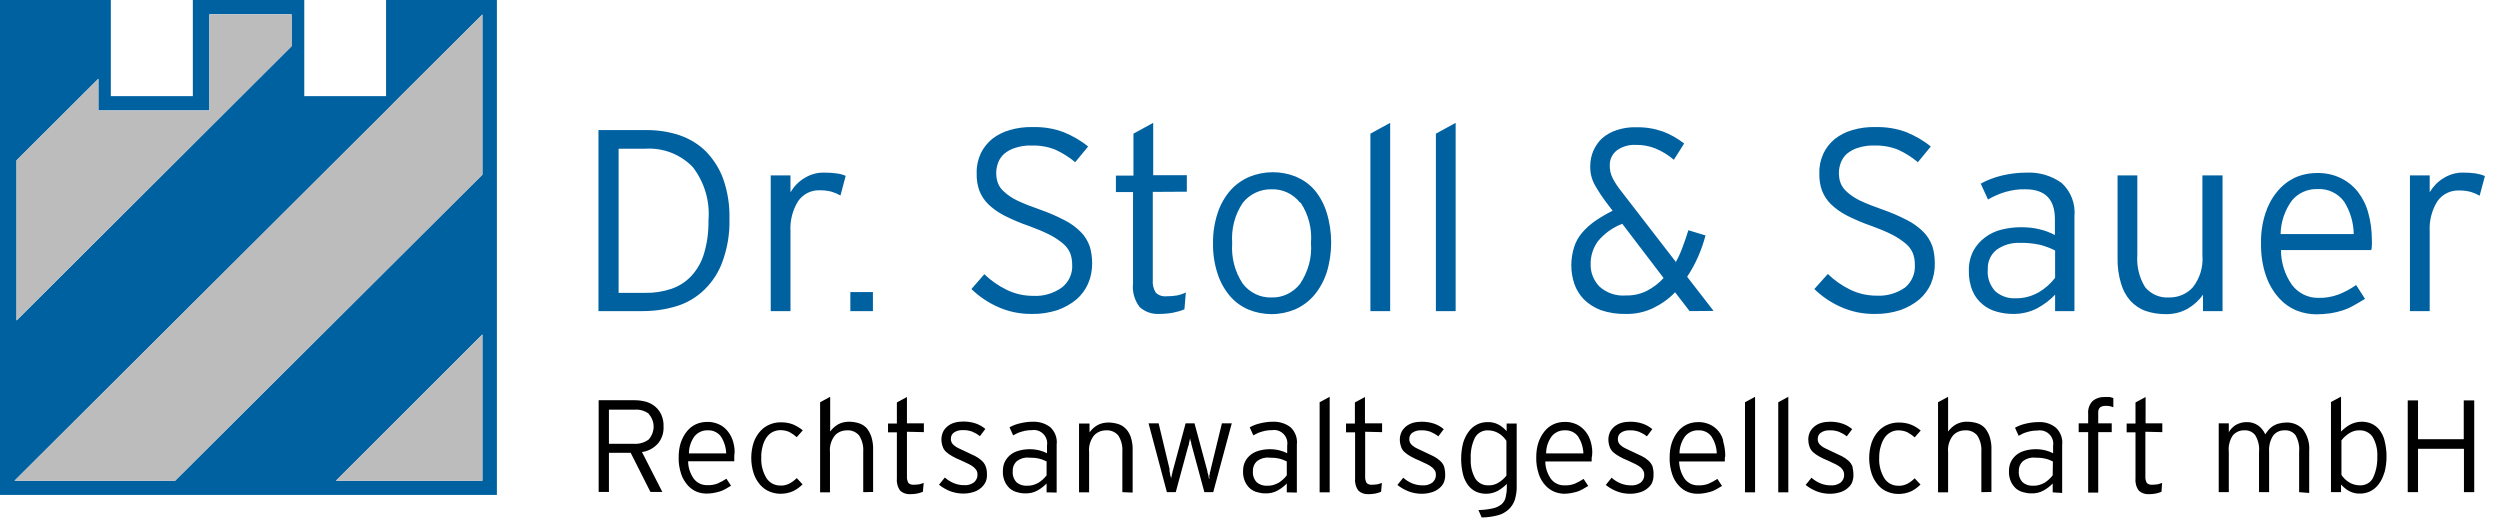
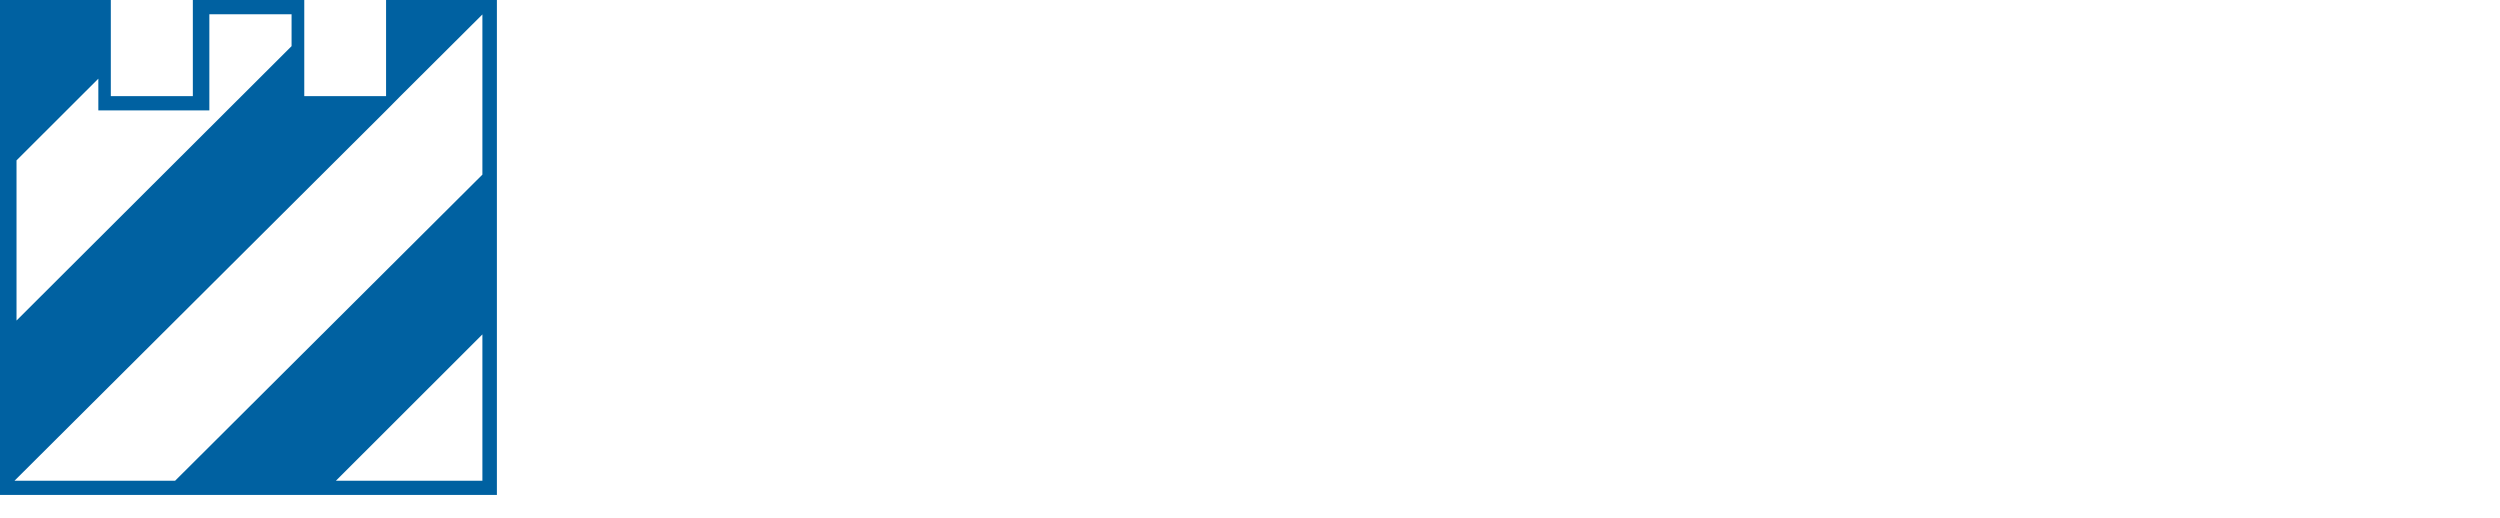
<svg xmlns="http://www.w3.org/2000/svg" width="140" height="29" viewBox="0 0 140 29" fill="none">
  <g clip-path="url(#clip0_1_7)">
-     <path d="M39.539 8.486C39.122 8.071 38.614 7.767 38.061 7.576C37.463 7.374 36.842 7.284 36.211 7.284H33.514V17.422H35.996C36.639 17.422 37.282 17.332 37.903 17.141C38.479 16.962 39.009 16.647 39.438 16.231C39.9 15.781 40.25 15.242 40.465 14.635C40.735 13.882 40.871 13.084 40.848 12.286C40.871 11.521 40.758 10.768 40.51 10.049C40.307 9.464 39.968 8.936 39.539 8.486ZM39.426 14.197C39.291 14.669 39.043 15.096 38.716 15.455C38.411 15.781 38.027 16.029 37.598 16.175C37.124 16.332 36.628 16.411 36.12 16.4H34.642V8.329H36.12C37.124 8.262 38.095 8.633 38.794 9.352C39.449 10.206 39.765 11.263 39.675 12.331C39.686 12.96 39.607 13.589 39.426 14.197ZM46.863 9.712C47.032 9.734 47.201 9.779 47.359 9.846L47.066 10.948C46.908 10.858 46.75 10.791 46.569 10.735C46.355 10.678 46.141 10.656 45.926 10.656C45.441 10.633 44.978 10.858 44.696 11.263C44.38 11.769 44.233 12.364 44.267 12.96V17.422H43.161V9.824H44.267V10.768C44.459 10.442 44.719 10.172 45.035 9.981C45.373 9.768 45.757 9.655 46.152 9.667C46.4 9.667 46.626 9.678 46.863 9.712ZM47.619 16.355H48.883V17.422H47.619V16.355ZM61.16 14.747C61.16 15.141 61.092 15.523 60.934 15.883C60.787 16.22 60.562 16.523 60.279 16.77C59.963 17.029 59.602 17.231 59.219 17.366C58.756 17.512 58.282 17.591 57.797 17.58C57.131 17.591 56.477 17.456 55.879 17.186C55.326 16.939 54.829 16.602 54.4 16.186L55.123 15.354C55.495 15.714 55.912 16.006 56.375 16.231C56.838 16.456 57.334 16.568 57.853 16.568C58.429 16.602 58.993 16.433 59.456 16.107C59.851 15.804 60.076 15.32 60.042 14.815C60.042 14.601 60.008 14.376 59.93 14.174C59.839 13.972 59.704 13.781 59.535 13.646C59.309 13.455 59.061 13.286 58.79 13.151C58.417 12.96 58.023 12.803 57.628 12.657C57.154 12.499 56.691 12.297 56.24 12.072C55.912 11.903 55.608 11.69 55.337 11.431C55.123 11.218 54.953 10.959 54.84 10.667C54.728 10.352 54.682 10.015 54.694 9.689C54.682 9.318 54.761 8.947 54.919 8.599C55.066 8.284 55.292 8.003 55.563 7.778C55.856 7.553 56.183 7.385 56.544 7.284C56.962 7.16 57.402 7.104 57.842 7.115C58.429 7.104 59.027 7.194 59.58 7.407C60.065 7.61 60.528 7.868 60.934 8.205L60.212 9.082C59.873 8.801 59.501 8.565 59.106 8.385C58.688 8.217 58.237 8.138 57.774 8.149C57.47 8.138 57.165 8.183 56.872 8.273C56.646 8.34 56.431 8.453 56.251 8.599C56.093 8.734 55.98 8.902 55.901 9.093C55.834 9.273 55.788 9.476 55.788 9.667C55.788 9.858 55.811 10.06 55.879 10.24C55.946 10.431 56.07 10.6 56.228 10.735C56.443 10.937 56.691 11.094 56.962 11.229C57.368 11.42 57.786 11.578 58.203 11.724C58.688 11.892 59.162 12.095 59.614 12.331C59.952 12.499 60.257 12.724 60.528 12.994C60.753 13.219 60.911 13.488 61.024 13.792C61.114 14.084 61.16 14.41 61.16 14.747ZM64.579 9.813H66.463V10.735L64.556 10.746V15.68C64.534 15.928 64.59 16.175 64.725 16.388C64.883 16.546 65.109 16.613 65.335 16.591C65.526 16.591 65.718 16.579 65.91 16.546C66.079 16.512 66.249 16.456 66.407 16.377L66.328 17.321C66.124 17.411 65.899 17.467 65.684 17.512C65.436 17.557 65.177 17.58 64.917 17.58C64.511 17.602 64.127 17.467 63.823 17.198C63.529 16.816 63.394 16.332 63.45 15.86V10.757H62.491V9.835H63.473V7.486L64.579 6.879V9.813ZM73.606 10.633C73.324 10.307 72.963 10.06 72.568 9.891C72.15 9.723 71.71 9.644 71.27 9.644C70.819 9.644 70.379 9.734 69.961 9.903C69.544 10.082 69.171 10.352 68.878 10.69C68.573 11.049 68.336 11.476 68.189 11.926C68.009 12.477 67.919 13.05 67.93 13.634C67.919 14.219 68.009 14.792 68.189 15.343C68.336 15.793 68.573 16.22 68.878 16.579C69.16 16.905 69.51 17.164 69.905 17.332C70.311 17.501 70.762 17.591 71.202 17.591C71.654 17.591 72.094 17.501 72.511 17.332C72.918 17.153 73.279 16.894 73.572 16.557C73.888 16.186 74.125 15.759 74.283 15.298C74.633 14.185 74.633 12.982 74.283 11.87C74.136 11.409 73.91 10.993 73.606 10.633ZM72.805 15.894C72.421 16.388 71.823 16.681 71.202 16.658C70.582 16.681 69.984 16.388 69.6 15.894C69.149 15.219 68.945 14.421 69.002 13.612C68.945 12.814 69.149 12.016 69.6 11.353C69.984 10.869 70.582 10.588 71.202 10.6C71.823 10.577 72.421 10.858 72.805 11.353H72.838C73.279 12.016 73.482 12.814 73.414 13.612C73.482 14.41 73.256 15.219 72.805 15.894ZM76.743 7.486L77.849 6.879V17.422H76.743V7.486ZM80.41 7.486L81.516 6.879V17.422H80.41V7.486ZM95.508 13.185L94.549 12.893C94.448 13.23 94.335 13.544 94.222 13.848C94.12 14.129 93.996 14.41 93.849 14.669L90.758 10.667C90.588 10.454 90.43 10.217 90.306 9.97C90.193 9.745 90.137 9.498 90.148 9.251C90.137 8.936 90.284 8.633 90.532 8.43C90.837 8.205 91.22 8.093 91.604 8.115C91.976 8.104 92.337 8.172 92.687 8.307C93.071 8.464 93.421 8.678 93.737 8.947L94.312 8.037C93.951 7.756 93.545 7.52 93.116 7.362C92.631 7.194 92.123 7.115 91.615 7.126C91.254 7.115 90.882 7.171 90.543 7.284C90.25 7.374 89.968 7.531 89.731 7.733C89.516 7.924 89.358 8.16 89.234 8.43C89.11 8.711 89.054 9.003 89.054 9.307C89.042 9.678 89.133 10.038 89.313 10.364C89.505 10.701 89.719 11.027 89.956 11.341L90.306 11.802C89.968 11.971 89.641 12.162 89.325 12.376C89.054 12.567 88.817 12.78 88.602 13.027C88.399 13.264 88.241 13.544 88.151 13.837C88.049 14.163 87.993 14.511 87.993 14.848C87.993 15.208 88.049 15.557 88.162 15.894C88.275 16.22 88.456 16.512 88.693 16.759C88.963 17.029 89.291 17.231 89.641 17.366C90.103 17.524 90.577 17.591 91.062 17.58C91.581 17.591 92.1 17.479 92.574 17.254C93.037 17.029 93.454 16.737 93.804 16.366L94.617 17.422L95.96 17.411L94.481 15.5C94.955 14.781 95.294 14.005 95.508 13.185ZM92.225 16.287C91.863 16.467 91.457 16.557 91.051 16.546C90.509 16.591 89.979 16.411 89.573 16.051C89.246 15.714 89.065 15.264 89.076 14.803C89.065 14.343 89.212 13.882 89.483 13.511C89.844 13.072 90.317 12.735 90.848 12.533L93.161 15.568C92.901 15.86 92.586 16.096 92.225 16.287ZM108.349 14.747C108.361 15.129 108.282 15.523 108.135 15.883C107.988 16.22 107.763 16.523 107.481 16.77C107.165 17.029 106.803 17.231 106.42 17.366C105.957 17.512 105.483 17.591 104.998 17.58C104.332 17.591 103.678 17.456 103.08 17.186C102.527 16.939 102.03 16.602 101.602 16.186L102.358 15.343C102.73 15.703 103.147 15.995 103.61 16.22C104.073 16.445 104.569 16.557 105.088 16.557C105.664 16.591 106.228 16.422 106.691 16.096C107.063 15.781 107.266 15.309 107.232 14.815C107.232 14.601 107.198 14.376 107.119 14.174C107.029 13.972 106.894 13.781 106.724 13.646C106.499 13.455 106.239 13.286 105.98 13.151C105.607 12.96 105.212 12.803 104.817 12.657C104.344 12.499 103.881 12.297 103.43 12.072C103.102 11.903 102.798 11.69 102.527 11.431C102.312 11.218 102.143 10.959 102.03 10.667C101.917 10.352 101.872 10.015 101.884 9.689C101.872 9.318 101.951 8.947 102.109 8.599C102.256 8.284 102.482 8.003 102.753 7.778C103.046 7.553 103.373 7.385 103.734 7.284C104.152 7.16 104.592 7.104 105.032 7.115C105.619 7.104 106.217 7.194 106.77 7.407C107.255 7.61 107.717 7.868 108.124 8.205L107.402 9.082C107.063 8.801 106.691 8.565 106.296 8.385C105.878 8.217 105.427 8.138 104.964 8.149C104.66 8.138 104.355 8.183 104.061 8.273C103.836 8.34 103.621 8.453 103.441 8.599C103.283 8.734 103.17 8.902 103.091 9.093C103.023 9.273 102.978 9.476 102.978 9.667C102.978 9.858 103.001 10.06 103.068 10.24C103.147 10.431 103.26 10.6 103.418 10.735C103.633 10.937 103.881 11.094 104.152 11.229C104.558 11.42 104.975 11.578 105.393 11.724C105.878 11.892 106.352 12.095 106.803 12.331C107.142 12.499 107.447 12.724 107.717 12.994C107.943 13.219 108.101 13.488 108.214 13.792C108.304 14.084 108.349 14.41 108.349 14.747ZM115.447 10.24C114.872 9.835 114.183 9.633 113.484 9.667C113.01 9.667 112.547 9.723 112.084 9.835C111.678 9.936 111.283 10.082 110.922 10.285L111.328 11.173C111.633 10.993 111.972 10.847 112.31 10.746C112.671 10.645 113.044 10.588 113.416 10.6C114.522 10.6 115.075 11.15 115.075 12.274V13.162C114.815 13.027 114.533 12.915 114.251 12.848C113.901 12.758 113.54 12.724 113.179 12.724C112.807 12.724 112.446 12.769 112.084 12.859C111.746 12.938 111.43 13.095 111.159 13.297C110.888 13.5 110.663 13.758 110.505 14.05C110.335 14.388 110.245 14.77 110.256 15.152C110.245 15.545 110.313 15.939 110.471 16.31C110.595 16.602 110.787 16.849 111.035 17.052C111.261 17.243 111.532 17.378 111.825 17.456C112.107 17.535 112.412 17.58 112.705 17.58C113.19 17.591 113.675 17.479 114.104 17.254C114.465 17.052 114.804 16.804 115.086 16.501V17.422H116.169V12.128C116.237 11.42 115.977 10.723 115.447 10.24ZM115.086 15.557C114.838 15.883 114.522 16.163 114.172 16.366C113.777 16.591 113.337 16.714 112.874 16.703C112.468 16.726 112.062 16.591 111.746 16.321C111.43 15.984 111.272 15.534 111.317 15.085C111.295 14.657 111.475 14.253 111.814 13.983C112.197 13.713 112.66 13.578 113.123 13.601C113.506 13.589 113.89 13.634 114.262 13.713C114.544 13.792 114.826 13.893 115.086 14.028V15.557ZM123.357 9.824H124.463V17.422H123.368V16.501C123.143 16.827 122.849 17.085 122.511 17.288C122.127 17.501 121.698 17.602 121.258 17.591C120.886 17.591 120.514 17.535 120.153 17.411C119.825 17.299 119.543 17.096 119.306 16.849C119.058 16.568 118.877 16.231 118.776 15.871C118.64 15.41 118.573 14.938 118.584 14.466V9.824H119.69V14.275C119.645 14.905 119.791 15.545 120.13 16.085C120.457 16.478 120.954 16.692 121.461 16.658C121.969 16.669 122.454 16.467 122.793 16.096C123.199 15.579 123.391 14.938 123.335 14.286V9.824H123.357ZM132.621 11.915C132.509 11.488 132.305 11.083 132.035 10.735C131.775 10.409 131.437 10.139 131.053 9.959C130.647 9.768 130.195 9.678 129.744 9.689C129.315 9.689 128.886 9.779 128.491 9.959C128.108 10.15 127.781 10.409 127.51 10.746C127.216 11.105 126.991 11.533 126.855 11.971C126.686 12.499 126.607 13.05 126.618 13.612C126.607 14.253 126.697 14.893 126.912 15.489C127.07 15.95 127.329 16.366 127.656 16.726C127.927 17.018 128.266 17.254 128.638 17.4C128.988 17.535 129.349 17.602 129.71 17.602C129.97 17.602 130.24 17.58 130.5 17.546C130.726 17.512 130.951 17.456 131.166 17.389C131.38 17.321 131.595 17.231 131.786 17.119C131.989 17.006 132.204 16.883 132.441 16.737L131.944 15.961C131.64 16.175 131.301 16.355 130.963 16.489C130.602 16.624 130.218 16.692 129.834 16.681C129.259 16.692 128.706 16.422 128.356 15.961C127.95 15.388 127.735 14.702 127.735 14.005H132.791C132.813 13.915 132.824 13.837 132.824 13.747C132.824 13.657 132.836 13.556 132.824 13.421C132.824 12.904 132.757 12.398 132.621 11.915ZM127.713 13.117C127.724 12.432 127.95 11.769 128.356 11.218C128.706 10.802 129.236 10.566 129.789 10.588C130.365 10.555 130.929 10.824 131.267 11.285C131.617 11.836 131.798 12.466 131.809 13.106H127.713V13.117ZM139.155 9.858L138.861 10.959C138.703 10.869 138.546 10.802 138.365 10.746C138.151 10.69 137.936 10.667 137.722 10.667C137.237 10.645 136.774 10.869 136.492 11.274C136.176 11.78 136.029 12.376 136.063 12.971V17.422H134.957V9.824H136.063V10.768C136.255 10.442 136.514 10.172 136.83 9.981C137.169 9.768 137.553 9.655 137.947 9.667C138.184 9.667 138.421 9.678 138.647 9.712C138.828 9.745 138.997 9.79 139.155 9.858Z" fill="#0061A1" />
-     <path d="M36.842 24.841C37.068 24.571 37.181 24.223 37.158 23.874C37.17 23.649 37.124 23.436 37.034 23.222C36.955 23.054 36.842 22.896 36.696 22.773C36.549 22.649 36.38 22.559 36.199 22.503C35.996 22.447 35.782 22.413 35.567 22.413H33.525V27.55H34.1V25.358H35.319L36.425 27.55H37.091L35.951 25.313C36.301 25.268 36.605 25.099 36.842 24.841ZM36.323 24.616C36.075 24.796 35.782 24.875 35.477 24.852H34.1V22.941H35.556C35.838 22.919 36.12 23.009 36.346 23.177H36.323C36.696 23.582 36.696 24.2 36.323 24.616ZM41.063 24.762C41.006 24.549 40.905 24.335 40.758 24.155C40.623 23.987 40.465 23.852 40.261 23.762C40.058 23.672 39.821 23.616 39.596 23.627C39.381 23.627 39.156 23.672 38.964 23.762C38.772 23.852 38.603 23.987 38.467 24.155C38.321 24.335 38.208 24.549 38.129 24.774C38.038 25.043 38.005 25.324 38.005 25.605C37.993 25.931 38.05 26.257 38.151 26.561C38.23 26.797 38.366 27.01 38.524 27.19C38.659 27.336 38.828 27.46 39.02 27.539C39.19 27.606 39.381 27.64 39.562 27.64C39.697 27.64 39.833 27.629 39.957 27.606C40.07 27.584 40.182 27.561 40.295 27.527C40.408 27.494 40.51 27.449 40.611 27.393L40.938 27.201L40.679 26.808C40.521 26.909 40.363 26.999 40.182 27.078C40.002 27.145 39.81 27.179 39.607 27.168C39.314 27.179 39.032 27.044 38.851 26.808C38.648 26.516 38.535 26.179 38.535 25.83H41.119C41.119 25.785 41.119 25.74 41.119 25.695C41.119 25.65 41.119 25.583 41.119 25.527C41.164 25.268 41.13 25.01 41.063 24.762ZM38.58 25.392C38.58 25.043 38.693 24.695 38.907 24.414C39.088 24.212 39.347 24.088 39.618 24.099C39.912 24.077 40.205 24.212 40.374 24.448C40.555 24.729 40.656 25.055 40.668 25.392H38.58ZM44.956 24.099L44.617 24.481C44.493 24.369 44.346 24.268 44.2 24.189C44.042 24.122 43.872 24.088 43.703 24.088C43.556 24.088 43.41 24.122 43.274 24.189C43.139 24.256 43.026 24.358 42.936 24.481C42.834 24.627 42.755 24.796 42.71 24.976C42.654 25.189 42.62 25.403 42.631 25.617C42.609 26.021 42.71 26.415 42.913 26.763C43.083 27.033 43.387 27.201 43.714 27.19C43.884 27.201 44.053 27.157 44.211 27.078C44.358 26.999 44.493 26.898 44.617 26.774L44.944 27.123C44.786 27.28 44.606 27.415 44.414 27.505C44.188 27.606 43.951 27.651 43.703 27.651C43.489 27.651 43.286 27.606 43.094 27.527C42.891 27.449 42.721 27.314 42.575 27.157C42.417 26.977 42.293 26.763 42.214 26.538C42.022 25.954 42.022 25.324 42.214 24.751C42.304 24.515 42.428 24.302 42.597 24.122C42.744 23.964 42.925 23.841 43.128 23.762C43.319 23.683 43.523 23.649 43.726 23.649C43.963 23.649 44.2 23.683 44.425 23.773C44.617 23.863 44.798 23.964 44.956 24.099ZM48.803 24.481C48.871 24.717 48.905 24.953 48.894 25.201V27.55L48.341 27.561V25.302C48.363 24.976 48.284 24.661 48.115 24.391C47.946 24.189 47.686 24.077 47.427 24.099C47.167 24.099 46.919 24.2 46.75 24.391C46.547 24.65 46.445 24.987 46.479 25.313V27.572H45.926V22.526L46.49 22.222V24.167C46.603 24.009 46.75 23.874 46.919 23.773C47.111 23.661 47.337 23.616 47.551 23.616C47.743 23.616 47.935 23.649 48.115 23.706C48.284 23.762 48.431 23.863 48.544 23.987C48.657 24.133 48.747 24.302 48.803 24.481ZM50.778 23.706H51.737V24.2L50.789 24.178V26.684C50.778 26.808 50.812 26.932 50.868 27.044C50.947 27.123 51.06 27.157 51.173 27.145C51.275 27.145 51.365 27.134 51.467 27.123C51.557 27.1 51.636 27.078 51.726 27.044L51.681 27.539C51.579 27.584 51.467 27.617 51.354 27.64C51.23 27.662 51.094 27.674 50.97 27.674C50.767 27.685 50.564 27.617 50.417 27.483C50.27 27.291 50.203 27.044 50.225 26.808V24.212H49.729V23.717H50.225V22.537L50.789 22.233V23.706H50.778ZM55.168 27.044C55.089 27.179 54.987 27.291 54.863 27.381C54.739 27.471 54.592 27.539 54.446 27.572C54.288 27.617 54.118 27.64 53.949 27.64C53.701 27.64 53.441 27.595 53.204 27.505C52.979 27.415 52.764 27.291 52.584 27.145L52.911 26.741C53.058 26.875 53.227 26.977 53.407 27.055C53.577 27.123 53.769 27.168 53.96 27.168C54.175 27.19 54.378 27.134 54.547 27.01C54.671 26.898 54.75 26.741 54.739 26.572C54.739 26.493 54.728 26.426 54.694 26.358C54.649 26.291 54.603 26.224 54.536 26.167C54.446 26.1 54.355 26.032 54.254 25.988C54.141 25.931 53.994 25.864 53.825 25.785C53.656 25.718 53.486 25.639 53.328 25.549C53.204 25.482 53.091 25.403 52.979 25.302C52.888 25.223 52.821 25.111 52.787 24.998C52.742 24.875 52.719 24.729 52.719 24.594C52.719 24.459 52.753 24.313 52.809 24.189C52.866 24.065 52.956 23.964 53.058 23.874C53.17 23.784 53.295 23.717 53.441 23.672C53.599 23.627 53.769 23.605 53.938 23.605C54.175 23.605 54.423 23.638 54.649 23.717C54.84 23.784 55.021 23.886 55.179 24.02L54.874 24.425C54.739 24.313 54.592 24.234 54.434 24.167C54.265 24.11 54.096 24.077 53.915 24.088C53.746 24.077 53.565 24.122 53.419 24.223C53.306 24.302 53.249 24.436 53.249 24.56C53.238 24.706 53.306 24.852 53.43 24.942C53.509 25.01 53.599 25.066 53.701 25.111L54.107 25.302L54.603 25.538C54.739 25.605 54.852 25.684 54.965 25.785C55.066 25.875 55.145 25.976 55.19 26.1C55.247 26.235 55.269 26.381 55.269 26.538C55.281 26.729 55.247 26.898 55.168 27.044ZM57.831 23.616C57.594 23.616 57.357 23.649 57.12 23.706C56.917 23.751 56.714 23.829 56.533 23.93L56.736 24.38C56.894 24.29 57.052 24.212 57.233 24.167C57.413 24.11 57.605 24.088 57.797 24.088C57.831 24.088 57.865 24.077 57.898 24.077C58.305 24.077 58.643 24.414 58.643 24.819C58.643 24.852 58.643 24.897 58.632 24.931V25.381C58.496 25.313 58.361 25.257 58.214 25.223C57.853 25.133 57.47 25.133 57.109 25.223C56.928 25.268 56.759 25.336 56.612 25.448C56.477 25.549 56.364 25.684 56.285 25.83C56.194 25.999 56.161 26.19 56.161 26.392C56.149 26.595 56.195 26.797 56.273 26.977C56.341 27.123 56.431 27.246 56.556 27.359C56.669 27.449 56.804 27.527 56.951 27.561C57.097 27.606 57.244 27.629 57.402 27.629C57.65 27.64 57.898 27.584 58.113 27.46C58.293 27.359 58.463 27.224 58.609 27.078V27.572L59.173 27.584V24.897C59.219 24.538 59.083 24.167 58.812 23.919C58.53 23.706 58.192 23.605 57.831 23.616ZM58.609 26.617C58.485 26.786 58.327 26.921 58.158 27.033C57.955 27.145 57.729 27.213 57.504 27.201C57.3 27.213 57.086 27.145 56.928 27.01C56.77 26.842 56.691 26.617 56.714 26.381C56.702 26.167 56.793 25.954 56.951 25.819C57.142 25.673 57.379 25.605 57.616 25.628C57.808 25.628 58.011 25.639 58.192 25.684C58.339 25.718 58.474 25.774 58.609 25.841V26.617ZM63.337 24.515C63.405 24.751 63.439 24.987 63.428 25.234V27.584L62.852 27.561V25.302C62.875 24.976 62.796 24.661 62.627 24.391C62.457 24.189 62.198 24.077 61.938 24.099C61.679 24.099 61.43 24.2 61.261 24.391C61.058 24.65 60.956 24.987 60.99 25.313V27.572H60.426V23.717H61.013V24.212C61.126 24.054 61.272 23.919 61.442 23.818C61.633 23.706 61.859 23.661 62.074 23.661C62.265 23.661 62.457 23.695 62.638 23.751C62.807 23.807 62.954 23.908 63.066 24.032C63.191 24.167 63.281 24.335 63.337 24.515ZM68.427 23.706H68.979L67.941 27.561H67.445L66.745 24.976L66.711 24.852C66.711 24.807 66.711 24.762 66.677 24.706L66.644 24.549L66.61 24.706L66.576 24.852C66.576 24.897 66.576 24.942 66.542 24.976L65.842 27.561H65.346L64.319 23.706H64.883L65.493 26.257V26.381L65.526 26.527C65.526 26.583 65.526 26.628 65.56 26.684C65.572 26.729 65.572 26.763 65.583 26.808C65.583 26.774 65.583 26.729 65.605 26.684C65.628 26.64 65.605 26.583 65.639 26.527C65.673 26.471 65.639 26.426 65.673 26.381L65.707 26.257L66.395 23.706H66.892L67.58 26.257L67.614 26.381C67.614 26.426 67.614 26.471 67.648 26.527L67.682 26.684C67.682 26.729 67.682 26.774 67.716 26.808C67.749 26.842 67.716 26.729 67.716 26.684L67.749 26.527C67.749 26.482 67.749 26.426 67.783 26.381C67.795 26.336 67.795 26.302 67.806 26.257L68.427 23.706ZM71.281 23.616C71.044 23.616 70.807 23.649 70.57 23.706C70.367 23.751 70.164 23.829 69.984 23.93L70.187 24.38C70.345 24.29 70.503 24.212 70.683 24.167C70.864 24.11 71.056 24.088 71.248 24.088C71.281 24.088 71.315 24.077 71.349 24.077C71.755 24.077 72.094 24.414 72.094 24.819C72.094 24.852 72.094 24.897 72.082 24.931V25.381C71.947 25.313 71.812 25.257 71.665 25.223C71.304 25.133 70.92 25.133 70.559 25.223C70.379 25.268 70.209 25.336 70.063 25.448C69.927 25.549 69.814 25.684 69.735 25.83C69.645 25.999 69.611 26.19 69.611 26.392C69.6 26.595 69.645 26.797 69.724 26.977C69.792 27.123 69.882 27.246 70.006 27.359C70.119 27.449 70.254 27.527 70.401 27.561C70.548 27.606 70.695 27.629 70.853 27.629C71.101 27.64 71.349 27.584 71.563 27.46C71.744 27.359 71.913 27.224 72.06 27.078V27.572L72.624 27.584V24.897C72.669 24.538 72.534 24.167 72.263 23.919C71.981 23.706 71.631 23.605 71.281 23.616ZM72.06 26.617C71.936 26.786 71.778 26.921 71.609 27.033C71.405 27.145 71.18 27.213 70.954 27.201C70.751 27.213 70.537 27.145 70.379 27.01C70.221 26.842 70.142 26.617 70.164 26.381C70.153 26.167 70.243 25.954 70.401 25.819C70.593 25.673 70.83 25.605 71.067 25.628C71.259 25.628 71.462 25.639 71.642 25.684C71.789 25.718 71.924 25.774 72.06 25.841V26.617ZM73.899 22.526L74.463 22.222V27.572H73.899V22.526ZM76.438 23.706H77.397V24.2L76.449 24.178V26.684C76.438 26.808 76.472 26.932 76.528 27.044C76.607 27.123 76.72 27.157 76.833 27.145C76.935 27.145 77.025 27.134 77.126 27.123C77.217 27.1 77.296 27.078 77.386 27.044L77.341 27.539C77.239 27.584 77.126 27.617 77.014 27.64C76.889 27.662 76.754 27.674 76.63 27.674C76.427 27.685 76.224 27.617 76.077 27.483C75.93 27.291 75.863 27.044 75.885 26.808V24.212H75.377V23.717H75.874V22.537L76.438 22.233V23.706ZM80.929 26.561C80.941 26.729 80.907 26.898 80.839 27.055C80.771 27.19 80.658 27.303 80.534 27.393C80.41 27.483 80.263 27.55 80.117 27.584C79.959 27.629 79.79 27.651 79.62 27.651C79.361 27.651 79.112 27.606 78.876 27.516C78.65 27.426 78.435 27.303 78.255 27.157L78.582 26.752C78.729 26.887 78.898 26.988 79.079 27.067C79.248 27.134 79.44 27.179 79.632 27.179C79.835 27.201 80.049 27.145 80.218 27.022C80.342 26.909 80.421 26.752 80.41 26.583C80.41 26.505 80.399 26.437 80.365 26.37C80.32 26.302 80.275 26.235 80.207 26.179C80.117 26.111 80.026 26.044 79.925 25.999C79.812 25.943 79.665 25.875 79.496 25.796C79.327 25.729 79.158 25.65 79 25.56C78.876 25.493 78.763 25.414 78.65 25.313C78.559 25.234 78.492 25.122 78.458 25.01C78.413 24.886 78.39 24.74 78.39 24.605C78.39 24.47 78.424 24.324 78.481 24.2C78.537 24.077 78.627 23.976 78.729 23.886C78.842 23.796 78.966 23.728 79.112 23.683C79.27 23.638 79.44 23.616 79.609 23.616C79.846 23.616 80.094 23.649 80.32 23.728C80.512 23.796 80.692 23.897 80.85 24.032L80.546 24.436C80.41 24.324 80.263 24.245 80.105 24.178C79.936 24.122 79.767 24.088 79.586 24.099C79.417 24.088 79.237 24.133 79.09 24.234C78.977 24.313 78.921 24.448 78.921 24.571C78.909 24.717 78.977 24.863 79.101 24.953C79.18 25.021 79.27 25.077 79.372 25.122L79.778 25.313L80.275 25.549C80.41 25.617 80.523 25.695 80.636 25.796C80.737 25.886 80.816 25.988 80.862 26.111C80.907 26.257 80.929 26.403 80.929 26.561ZM84.371 24.144C84.235 23.998 84.089 23.863 83.908 23.773C83.716 23.672 83.502 23.627 83.287 23.638C83.084 23.638 82.893 23.683 82.712 23.773C82.531 23.863 82.374 23.998 82.249 24.167C82.103 24.358 82.001 24.582 81.933 24.807C81.787 25.392 81.787 25.999 81.933 26.583C81.99 26.808 82.091 27.01 82.227 27.19C82.34 27.336 82.498 27.46 82.667 27.539C83.062 27.707 83.513 27.685 83.886 27.483C84.066 27.381 84.235 27.246 84.382 27.1V27.291C84.382 27.483 84.359 27.674 84.314 27.865C84.281 28.011 84.19 28.146 84.077 28.247C83.931 28.359 83.761 28.438 83.581 28.472C83.321 28.528 83.051 28.561 82.791 28.561L82.972 28.977C83.276 28.977 83.592 28.933 83.886 28.854C84.111 28.798 84.326 28.674 84.495 28.517C84.653 28.37 84.766 28.179 84.834 27.977C84.901 27.73 84.946 27.483 84.935 27.224V23.717H84.371V24.144ZM84.371 26.617C84.247 26.786 84.089 26.921 83.908 27.033C83.739 27.134 83.547 27.19 83.344 27.179C83.051 27.19 82.78 27.044 82.622 26.808C82.43 26.471 82.34 26.089 82.362 25.695C82.34 25.279 82.419 24.875 82.599 24.504C82.746 24.245 83.028 24.088 83.321 24.099C83.536 24.099 83.75 24.155 83.931 24.268C84.1 24.369 84.247 24.515 84.359 24.684V26.617H84.371ZM89.088 24.762C89.031 24.549 88.93 24.335 88.783 24.155C88.647 23.987 88.478 23.852 88.286 23.762C88.083 23.672 87.846 23.616 87.621 23.627C87.406 23.627 87.18 23.672 86.989 23.762C86.797 23.852 86.628 23.987 86.492 24.155C86.346 24.335 86.233 24.549 86.154 24.774C86.063 25.043 86.03 25.324 86.03 25.605C86.018 25.931 86.075 26.257 86.176 26.561C86.255 26.797 86.379 27.01 86.549 27.19C86.684 27.336 86.853 27.46 87.045 27.539C87.214 27.606 87.384 27.64 87.564 27.651C87.7 27.651 87.835 27.64 87.959 27.617C88.072 27.595 88.185 27.572 88.298 27.539C88.41 27.505 88.512 27.46 88.614 27.404L88.941 27.213L88.681 26.819C88.523 26.921 88.365 27.01 88.185 27.089C88.004 27.157 87.812 27.19 87.609 27.179C87.316 27.19 87.034 27.055 86.853 26.819C86.65 26.527 86.537 26.19 86.537 25.841H89.133C89.133 25.796 89.133 25.752 89.133 25.706C89.133 25.662 89.133 25.594 89.155 25.527C89.189 25.257 89.155 25.01 89.088 24.762ZM86.582 25.392C86.582 25.043 86.695 24.695 86.91 24.414C87.09 24.212 87.35 24.088 87.621 24.099C87.914 24.077 88.207 24.212 88.377 24.448C88.557 24.729 88.659 25.055 88.67 25.392H86.582ZM92.597 26.561C92.608 26.729 92.574 26.898 92.507 27.055C92.439 27.19 92.326 27.303 92.202 27.393C92.078 27.483 91.931 27.55 91.784 27.584C91.626 27.629 91.457 27.651 91.288 27.651C91.028 27.651 90.78 27.606 90.543 27.516C90.317 27.426 90.103 27.303 89.923 27.157L90.25 26.752C90.397 26.887 90.566 26.988 90.746 27.067C90.916 27.134 91.107 27.179 91.299 27.179C91.502 27.201 91.717 27.145 91.886 27.022C92.01 26.909 92.089 26.752 92.078 26.583C92.078 26.505 92.067 26.437 92.033 26.37C91.999 26.302 91.942 26.235 91.886 26.179C91.796 26.111 91.705 26.044 91.604 25.999C91.491 25.943 91.344 25.875 91.175 25.796C91.006 25.729 90.837 25.65 90.679 25.56C90.555 25.493 90.442 25.414 90.329 25.313C90.239 25.223 90.171 25.122 90.137 25.01C90.092 24.886 90.069 24.74 90.069 24.605C90.069 24.47 90.103 24.324 90.159 24.2C90.216 24.077 90.306 23.976 90.408 23.886C90.521 23.796 90.645 23.728 90.791 23.683C90.949 23.638 91.119 23.616 91.288 23.616C91.525 23.616 91.773 23.649 91.999 23.728C92.191 23.796 92.371 23.897 92.529 24.032L92.225 24.436C92.089 24.324 91.942 24.245 91.784 24.178C91.615 24.122 91.446 24.088 91.265 24.099C91.096 24.088 90.916 24.133 90.769 24.234C90.656 24.313 90.6 24.448 90.6 24.571C90.588 24.717 90.656 24.863 90.78 24.953C90.859 25.021 90.949 25.077 91.051 25.122L91.457 25.313L91.954 25.549C92.089 25.617 92.202 25.695 92.315 25.796C92.416 25.886 92.484 25.988 92.54 26.111C92.574 26.257 92.608 26.403 92.597 26.561ZM96.253 24.167C96.118 23.998 95.948 23.863 95.756 23.773C95.553 23.683 95.316 23.627 95.091 23.638C94.876 23.638 94.651 23.683 94.459 23.773C94.267 23.863 94.098 23.998 93.962 24.167C93.816 24.346 93.703 24.56 93.624 24.785C93.534 25.055 93.5 25.336 93.5 25.617C93.488 25.943 93.545 26.268 93.646 26.572C93.725 26.808 93.849 27.022 94.019 27.201C94.154 27.348 94.323 27.471 94.515 27.55C94.684 27.617 94.876 27.651 95.057 27.651C95.192 27.651 95.328 27.64 95.452 27.617C95.565 27.595 95.677 27.572 95.79 27.539C95.903 27.505 96.005 27.46 96.106 27.404L96.433 27.213L96.174 26.819C96.016 26.921 95.858 27.01 95.677 27.089C95.497 27.157 95.305 27.19 95.102 27.179C94.808 27.19 94.526 27.055 94.346 26.819C94.143 26.527 94.041 26.19 94.03 25.841H96.591C96.591 25.796 96.591 25.752 96.591 25.706C96.591 25.662 96.591 25.594 96.614 25.538C96.614 25.279 96.58 25.021 96.512 24.774C96.49 24.549 96.388 24.335 96.253 24.167ZM94.052 25.392C94.052 25.043 94.165 24.695 94.38 24.414C94.56 24.212 94.82 24.088 95.091 24.099C95.384 24.077 95.677 24.212 95.847 24.448C96.027 24.729 96.129 25.055 96.14 25.392H94.052ZM97.72 22.526L98.284 22.222V27.572H97.72V22.526ZM99.582 22.526L100.146 22.222V27.572H99.582V22.526ZM103.791 26.561C103.802 26.729 103.768 26.898 103.7 27.055C103.633 27.19 103.52 27.303 103.396 27.393C103.272 27.483 103.125 27.55 102.978 27.584C102.82 27.629 102.651 27.651 102.482 27.651C102.222 27.651 101.974 27.606 101.737 27.516C101.511 27.426 101.297 27.303 101.116 27.157L101.444 26.752C101.59 26.887 101.76 26.988 101.94 27.067C102.109 27.134 102.301 27.179 102.493 27.179C102.696 27.201 102.911 27.145 103.08 27.022C103.204 26.909 103.283 26.752 103.272 26.583C103.272 26.505 103.26 26.437 103.226 26.37C103.193 26.302 103.136 26.235 103.08 26.179C102.989 26.111 102.899 26.044 102.798 25.999C102.685 25.943 102.538 25.875 102.369 25.796C102.2 25.729 102.03 25.65 101.872 25.56C101.748 25.493 101.635 25.414 101.523 25.313C101.432 25.223 101.365 25.122 101.331 25.01C101.286 24.886 101.263 24.74 101.263 24.605C101.263 24.47 101.297 24.324 101.353 24.2C101.41 24.077 101.5 23.976 101.602 23.886C101.714 23.796 101.839 23.728 101.985 23.683C102.143 23.638 102.312 23.616 102.482 23.616C102.719 23.616 102.967 23.649 103.193 23.728C103.384 23.796 103.565 23.897 103.723 24.032L103.418 24.436C103.283 24.324 103.136 24.245 102.978 24.178C102.809 24.122 102.64 24.088 102.459 24.099C102.29 24.088 102.109 24.133 101.963 24.234C101.85 24.313 101.793 24.448 101.793 24.571C101.782 24.717 101.85 24.863 101.974 24.953C102.053 25.021 102.143 25.077 102.245 25.122L102.651 25.313L103.147 25.549C103.283 25.617 103.396 25.695 103.509 25.796C103.61 25.886 103.678 25.988 103.734 26.111C103.757 26.257 103.791 26.403 103.791 26.561ZM105.235 25.628C105.212 26.032 105.314 26.426 105.517 26.774C105.686 27.044 105.991 27.213 106.318 27.201C106.488 27.213 106.657 27.168 106.815 27.089C106.961 27.01 107.097 26.909 107.221 26.786L107.548 27.134C107.39 27.291 107.21 27.426 107.018 27.516C106.792 27.617 106.555 27.662 106.307 27.662C106.093 27.662 105.889 27.617 105.698 27.539C105.495 27.46 105.314 27.325 105.179 27.168C105.021 26.988 104.896 26.774 104.818 26.549C104.626 25.965 104.626 25.336 104.818 24.762C104.908 24.526 105.032 24.313 105.201 24.133C105.348 23.976 105.528 23.852 105.732 23.773C105.923 23.695 106.126 23.661 106.33 23.661C106.567 23.661 106.803 23.695 107.029 23.784C107.221 23.863 107.402 23.976 107.56 24.11L107.221 24.493C107.097 24.38 106.95 24.279 106.803 24.2C106.646 24.133 106.476 24.099 106.307 24.099C106.16 24.099 106.014 24.133 105.889 24.2C105.754 24.268 105.641 24.369 105.551 24.493C105.449 24.639 105.37 24.807 105.325 24.987C105.258 25.189 105.235 25.403 105.235 25.628ZM111.43 24.481C111.498 24.717 111.532 24.953 111.52 25.201V27.55L110.956 27.561V25.302C110.979 24.976 110.9 24.661 110.73 24.391C110.561 24.189 110.302 24.077 110.042 24.099C109.782 24.099 109.534 24.2 109.365 24.391C109.162 24.65 109.06 24.987 109.094 25.313V27.572H108.53V22.526L109.094 22.222V24.167C109.207 24.009 109.354 23.874 109.523 23.773C109.726 23.661 109.94 23.605 110.177 23.616C110.369 23.616 110.561 23.649 110.742 23.706C110.911 23.762 111.058 23.863 111.17 23.987C111.283 24.133 111.374 24.302 111.43 24.481ZM114.138 23.638C113.901 23.638 113.664 23.672 113.427 23.728C113.224 23.773 113.021 23.852 112.84 23.953L113.044 24.403C113.202 24.313 113.36 24.234 113.54 24.189C113.721 24.133 113.912 24.11 114.104 24.11C114.149 24.099 114.195 24.099 114.24 24.099C114.646 24.099 114.984 24.436 114.984 24.841C114.984 24.875 114.984 24.909 114.973 24.931V25.381C114.838 25.313 114.702 25.257 114.556 25.223C114.195 25.133 113.811 25.133 113.45 25.223C113.269 25.268 113.1 25.336 112.953 25.448C112.818 25.549 112.705 25.684 112.626 25.83C112.536 25.999 112.502 26.19 112.502 26.392C112.491 26.595 112.536 26.797 112.615 26.977C112.682 27.123 112.773 27.246 112.897 27.359C113.01 27.449 113.145 27.527 113.292 27.561C113.439 27.606 113.585 27.629 113.743 27.629C113.991 27.64 114.24 27.584 114.454 27.46C114.635 27.359 114.804 27.224 114.951 27.078V27.572L115.481 27.606V24.92C115.526 24.56 115.391 24.189 115.12 23.942C114.838 23.717 114.488 23.616 114.138 23.638ZM114.962 25.841L114.951 26.617C114.826 26.786 114.668 26.921 114.499 27.033C114.296 27.145 114.07 27.213 113.845 27.201C113.642 27.213 113.427 27.145 113.269 27.01C113.111 26.842 113.032 26.617 113.055 26.381C113.044 26.167 113.134 25.954 113.292 25.819C113.484 25.673 113.721 25.605 113.958 25.628C114.149 25.628 114.353 25.639 114.533 25.684C114.691 25.718 114.826 25.774 114.962 25.841ZM118.133 22.233C118.2 22.244 118.279 22.267 118.347 22.29V22.806C118.2 22.75 118.054 22.717 117.896 22.728C117.794 22.728 117.704 22.75 117.614 22.806C117.523 22.885 117.489 23.009 117.501 23.133V23.706H118.257V24.2H117.501V27.584H116.937V24.2H116.406V23.706H116.937V23.177C116.914 22.908 117.004 22.638 117.196 22.447C117.377 22.301 117.614 22.222 117.851 22.233H118.133ZM120.13 23.706H121.089V24.2L120.141 24.178V26.684C120.13 26.808 120.164 26.932 120.22 27.044C120.299 27.123 120.412 27.157 120.525 27.145C120.626 27.145 120.717 27.134 120.818 27.123C120.909 27.1 120.988 27.078 121.078 27.044L121.044 27.539C120.942 27.584 120.83 27.617 120.717 27.64C120.593 27.662 120.457 27.674 120.333 27.674C120.13 27.685 119.927 27.617 119.78 27.483C119.633 27.291 119.566 27.044 119.588 26.808V24.212H119.092V23.717H119.588V22.537L120.153 22.233V23.706H120.13ZM128.965 24.043C129.225 24.391 129.349 24.819 129.315 25.257V27.606L128.751 27.561V25.302C128.785 24.976 128.706 24.65 128.548 24.369C128.401 24.178 128.164 24.077 127.927 24.099C127.69 24.088 127.453 24.2 127.307 24.38C127.126 24.65 127.047 24.976 127.07 25.302V27.561H126.505V25.302C126.539 24.976 126.46 24.65 126.291 24.369C126.144 24.178 125.907 24.077 125.67 24.099C125.433 24.088 125.196 24.2 125.039 24.38C124.858 24.65 124.779 24.976 124.813 25.302V27.561H124.249V23.706H124.813V24.2C124.914 24.032 125.039 23.897 125.208 23.796C125.388 23.695 125.591 23.638 125.795 23.638C126.032 23.627 126.268 23.695 126.46 23.829C126.63 23.953 126.765 24.122 126.855 24.324C126.912 24.234 126.979 24.144 127.047 24.065C127.115 23.987 127.205 23.908 127.295 23.852C127.397 23.796 127.51 23.739 127.623 23.717C127.758 23.683 127.905 23.661 128.04 23.661C128.379 23.649 128.728 23.784 128.965 24.043ZM133.253 24.077C133.14 23.93 132.982 23.807 132.813 23.728C132.418 23.56 131.978 23.582 131.595 23.784C131.414 23.886 131.245 24.02 131.098 24.167V22.211L130.534 22.514V27.561H131.098V27.134C131.233 27.28 131.391 27.415 131.561 27.505C131.753 27.606 131.967 27.651 132.181 27.64C132.373 27.64 132.576 27.595 132.746 27.505C132.926 27.415 133.084 27.28 133.208 27.111C133.355 26.921 133.456 26.696 133.524 26.46L133.535 26.448C133.682 25.864 133.682 25.257 133.535 24.672C133.49 24.47 133.389 24.256 133.253 24.077ZM132.881 26.774C132.746 27.033 132.463 27.19 132.159 27.179C131.944 27.179 131.73 27.123 131.549 27.01C131.38 26.909 131.233 26.763 131.121 26.595V24.661C131.245 24.493 131.403 24.358 131.583 24.245C131.753 24.144 131.944 24.088 132.147 24.099C132.43 24.088 132.712 24.234 132.87 24.47C133.061 24.807 133.152 25.189 133.129 25.583C133.14 25.988 133.061 26.403 132.881 26.774ZM138.557 22.424V27.561H137.981V25.133H135.409V27.561H134.833V22.424H135.409V24.594H137.97V22.424H138.557Z" fill="black" />
    <path d="M21.62 0V5.384H17.039V0H10.799V5.384H6.206V0H0V27.718H27.826V0H21.62ZM0.925 8.981L5.507 4.406V6.182H11.724V0.798H16.328V2.585L0.925 17.951V8.981ZM27.014 26.921H18.811L27.014 18.726V26.921ZM27.014 9.779L9.806 26.921H0.812L21.62 6.193L22.421 5.384L27.014 0.809V9.779Z" fill="#0061A1" />
-     <path d="M18.811 26.921L27.014 18.738V26.921H18.811ZM16.339 0.809H11.735V6.193H5.518V4.417L0.925 8.981V17.939L16.339 2.585V0.809ZM22.421 5.384L21.62 6.193L0.812 26.921H9.806L27.014 9.79V0.809L22.421 5.384Z" fill="#BDBCBC" />
  </g>
  <defs>
    <clipPath id="clip0_1_7">
      <rect width="139.245" height="29" fill="white" />
    </clipPath>
  </defs>
</svg>